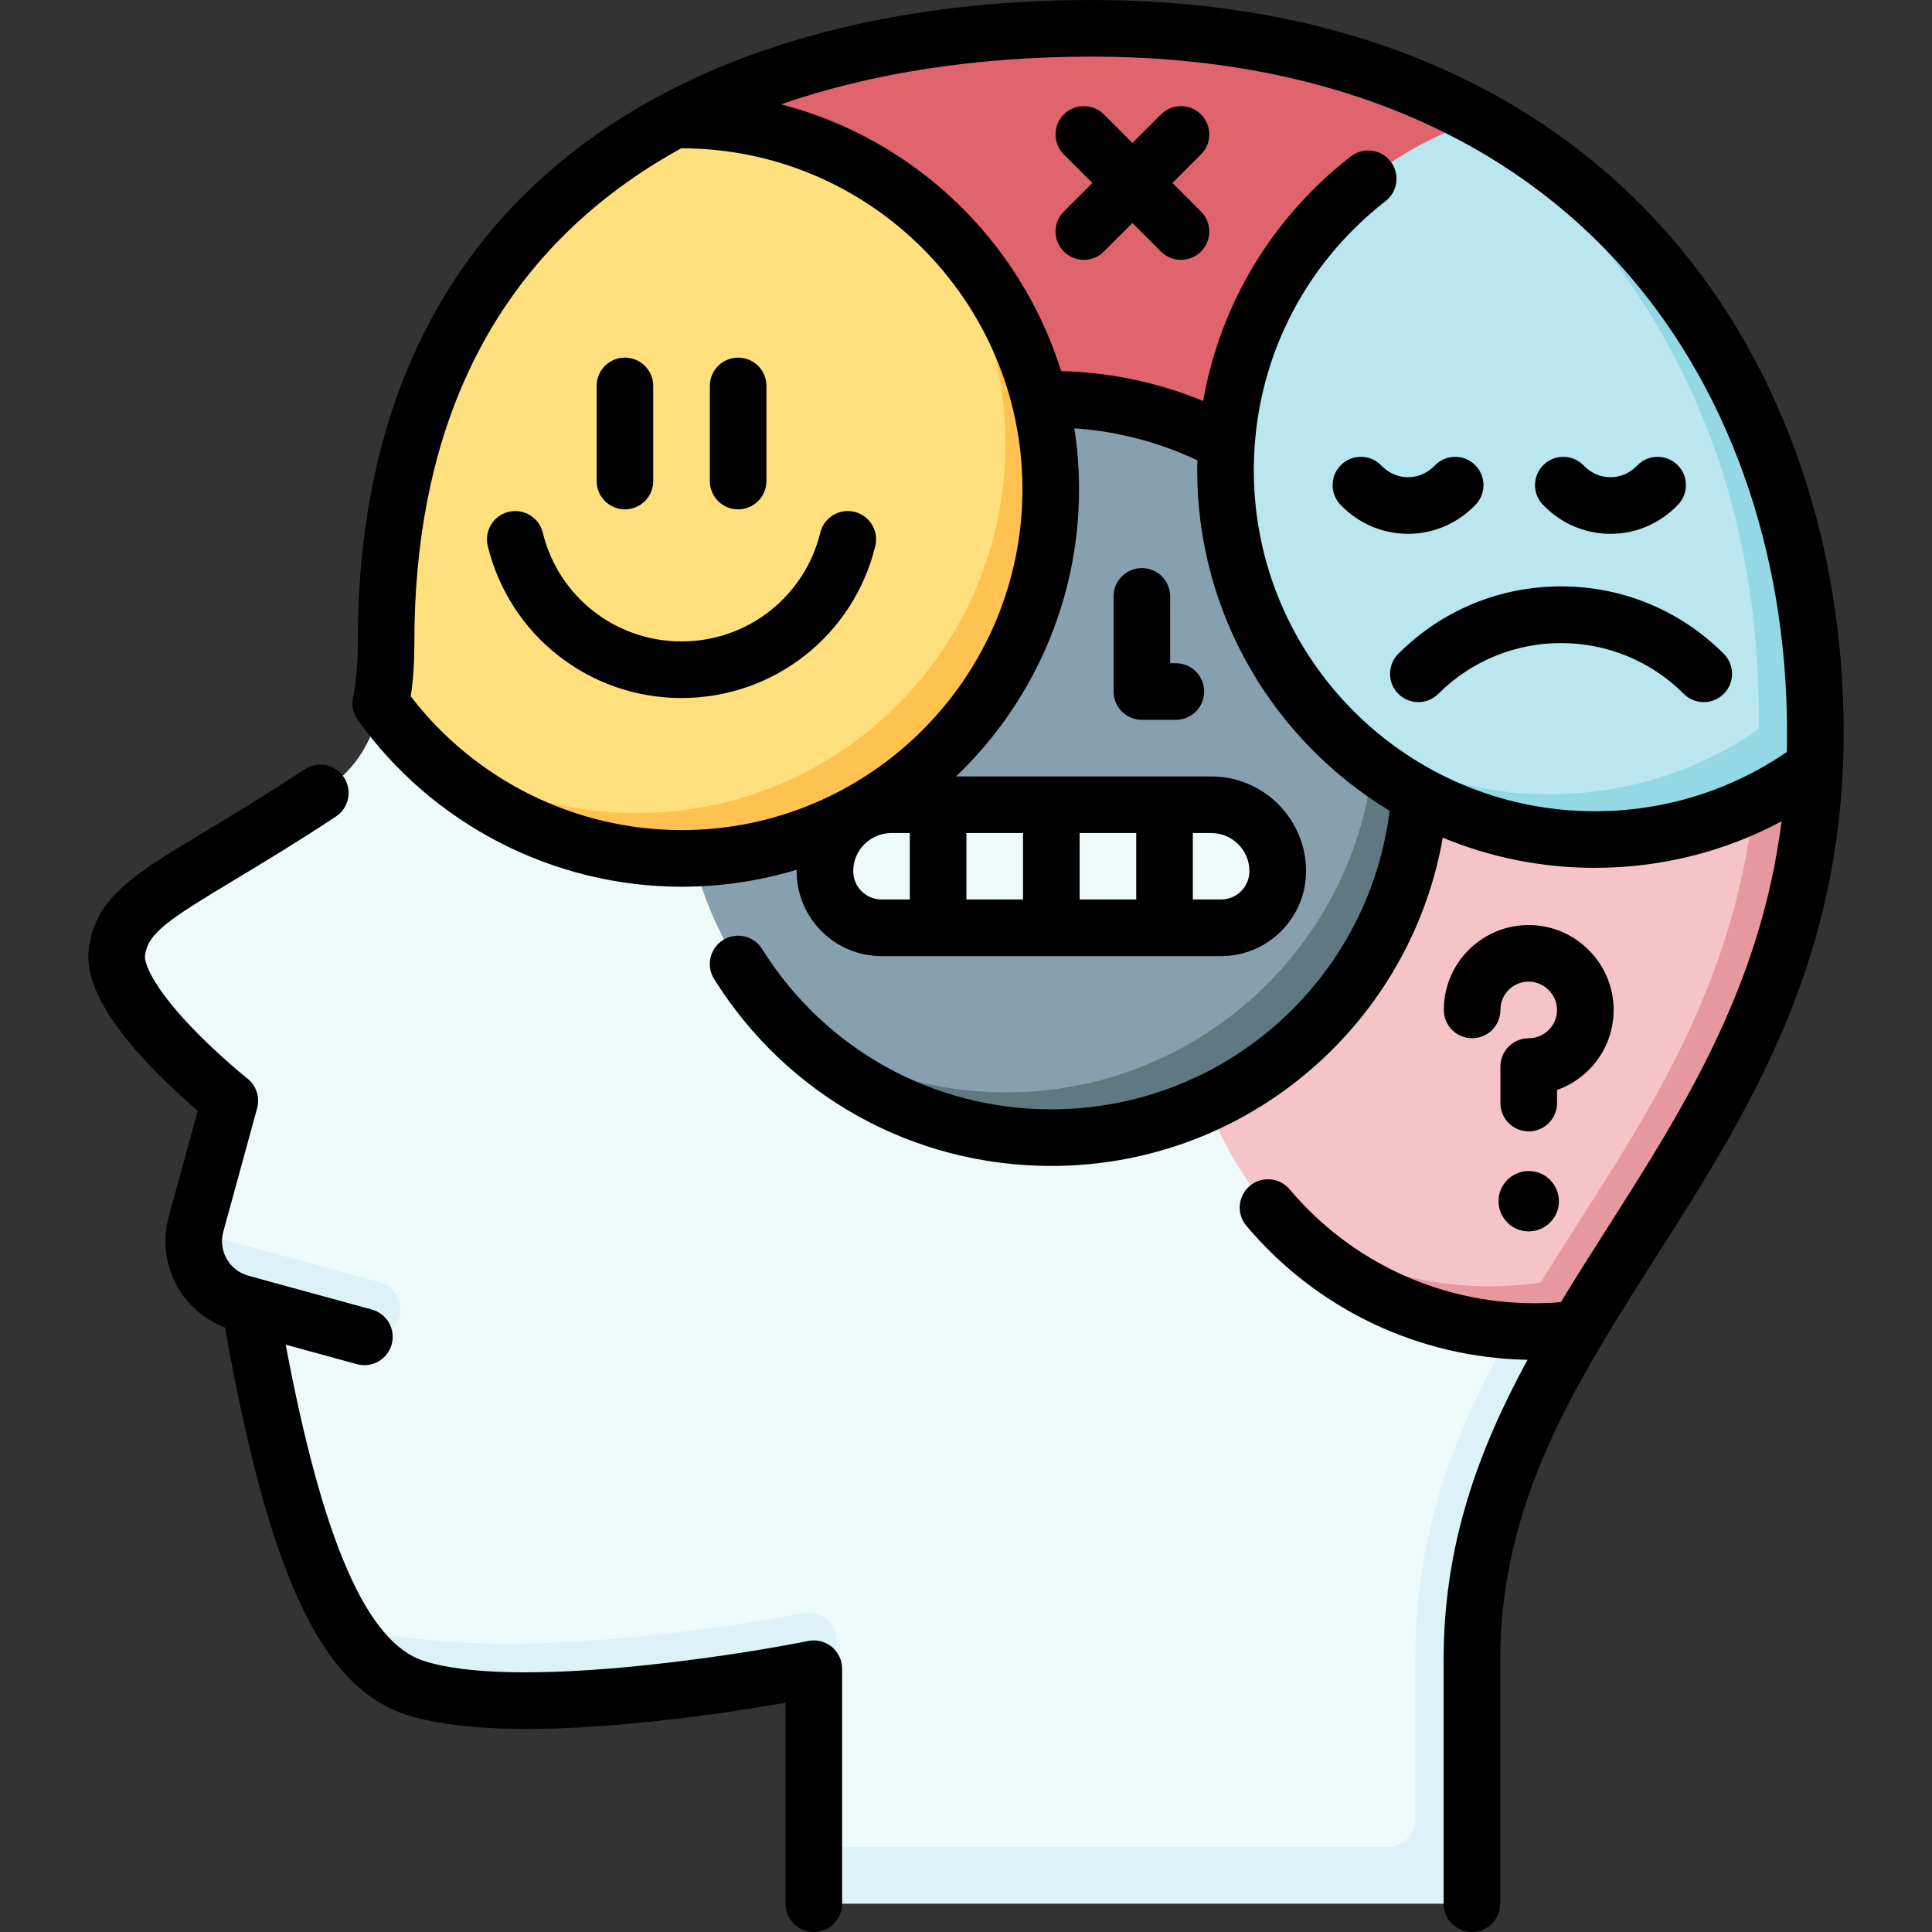
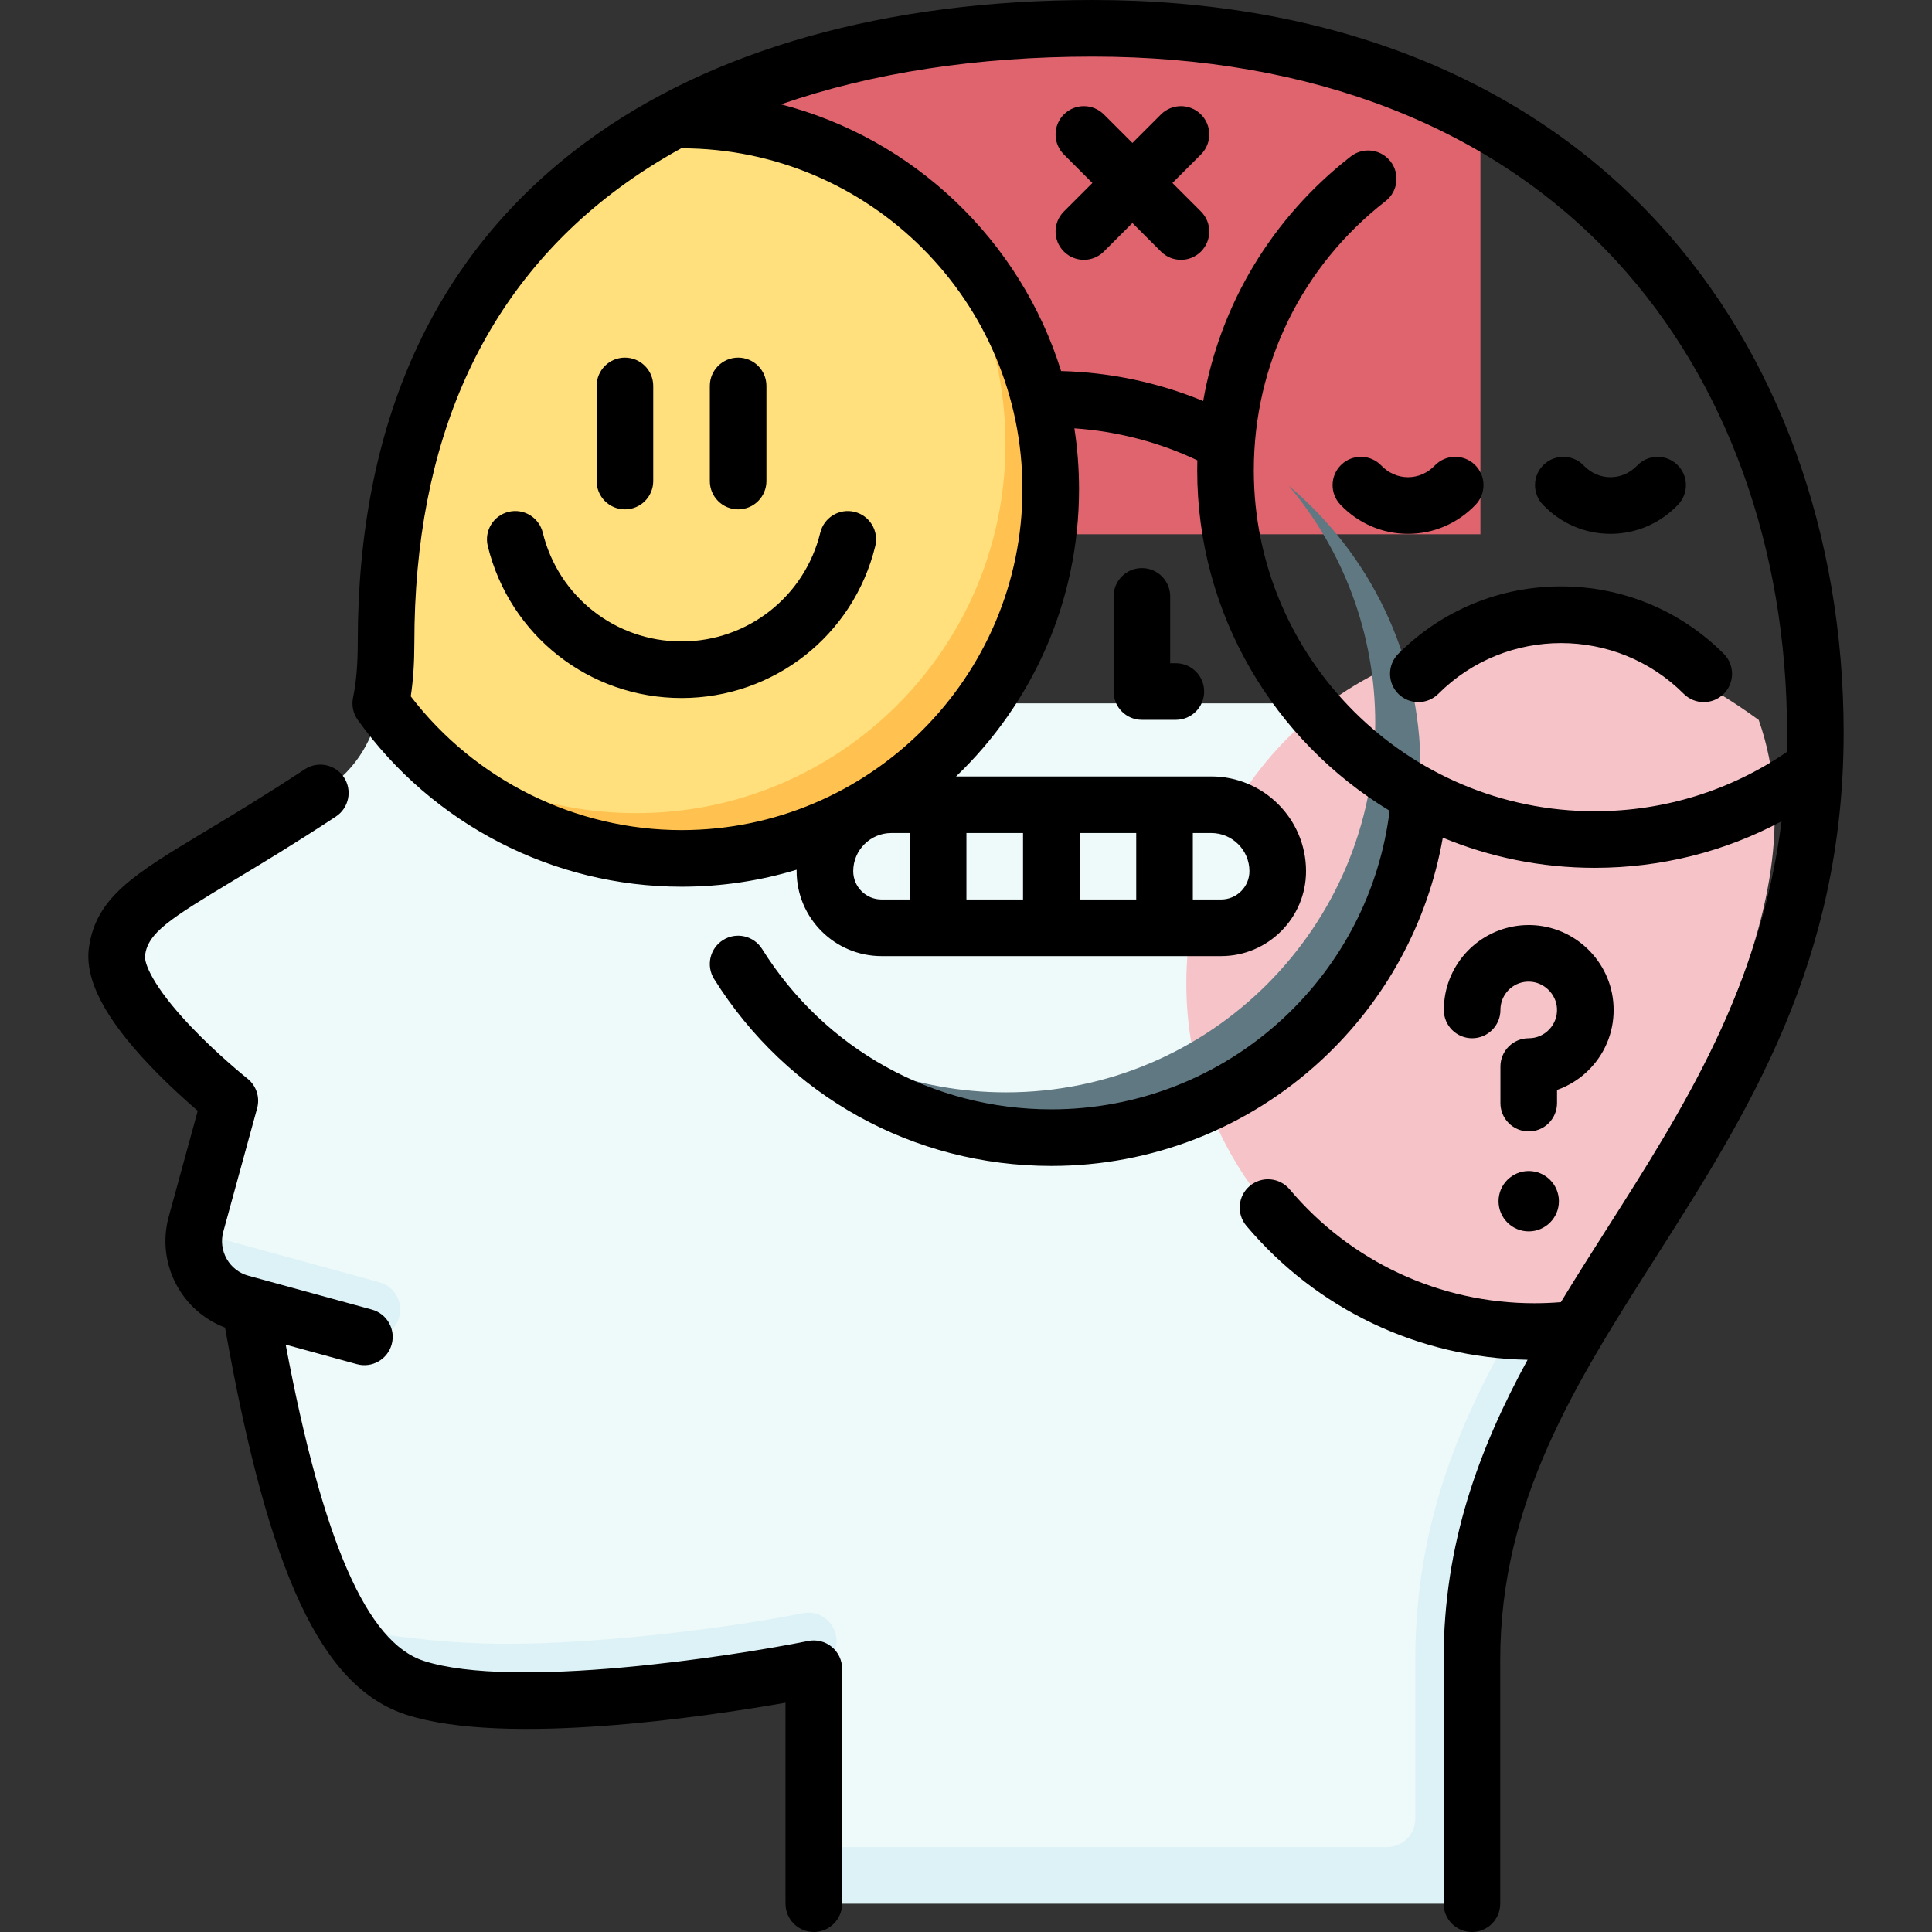
<svg xmlns="http://www.w3.org/2000/svg" id="Capa_1" enable-background="new 0 0 512 512" height="512" viewBox="0 0 512 512" width="512">
  <rect x="0" y="0" width="512" height="512" fill="#333333" stroke="none" />
  <g>
    <g>
      <path d="m178.579 31.826c31.871-17.031 70.812-24.326 110.978-24.326 40.976 0 75.166 8.874 102.771 24.087v110h-213.749z" fill="#df646e" />
      <path d="m100.909 186.4c-1.914 9.255-6.124 17.175-14.587 22.788-37.911 25.141-53.362 28.953-55.322 42.951-1.996 14.257 29.912 39.572 29.912 39.572l-8.966 32.722c-.179.653-.306 1.307-.405 1.961l14.692 19.58c7.534 44.026 15.925 70.505 25.515 85.51 11.729 7.561 27.946 10.745 43.918 10.745h80v47.271l166.407 7s0-19.694 0-49.623c0-40.832 14.706-81.489 36.084-122.644v-137.833z" fill="#eef9fa" />
      <path d="m418.158 324.233v27.923c-15.664 26.331-28.084 53.518-28.084 87.722v64.623h-174.407v-15h151.907c4.142 0 7.5-3.358 7.5-7.5v-42.123c0-40.832 15.215-70.908 33.204-100.012 3.227-5.224 6.545-10.416 9.88-15.633zm-196.619 109.163c-.818-4.061-4.772-6.69-8.833-5.872-20.555 4.14-54.296 8.113-78.255 8.113-15.972 0-30.87-1.934-42.702-4.153 5.649 8.84 11.714 13.7 18.265 15.814 30.926 9.978 105.654-5.068 105.654-5.068 4.059-.819 6.688-4.774 5.871-8.834zm-115.753-84.361c1.095-3.995-1.257-8.121-5.251-9.216l-48.994-13.426c-1.276 8.406 3.906 16.624 12.308 18.926l32.722 8.966c4.004 1.096 8.121-1.256 9.215-5.25z" fill="#dcf2f6" />
      <path d="m414.277 345.866c25.924-41.943 69.849-103.961 51.801-155.067-13.675-9.999-35.454-22.381-59.465-22.381-50.936 0-92.227 41.292-92.227 92.227 0 22.412 7.997 42.955 21.29 58.937 17.651 18.094 42.525 27.29 64.937 27.29 4.643 0 9.205-.344 13.664-1.006z" fill="#f6c4c8" />
-       <path d="m466.078 190.799c-.202 67.191-31.877 107.124-57.801 149.067-4.459.662-9.021 1.006-13.664 1.006-22.412 0-42.955-7.997-58.937-21.29 16.917 20.339 42.414 33.29 70.937 33.29 3.91 0 7.763-.244 11.545-.716 25.571-42.984 59.785-83.687 62.726-148.909 0 0-5.547-5.678-14.806-12.448z" fill="#e6989e" />
-       <path d="m370.453 197.645c0-23.963-7.964-47.964-28.921-68.92-17.011-14.301-38.957-22.921-62.92-22.921-54.036 0-97.84 43.805-97.84 97.84 0 23.963 8.619 45.909 22.92 62.92 19.478 19.478 44.957 28.921 68.92 28.921 54.037 0 97.841-43.804 97.841-97.84z" fill="#87a0af" />
      <path d="m341.533 128.726c14.301 17.011 22.921 38.957 22.921 62.92 0 54.036-43.805 97.84-97.84 97.84-23.963 0-45.909-8.62-62.92-22.921 17.948 21.348 44.847 34.921 74.92 34.921 54.036 0 97.84-43.805 97.84-97.84-.001-30.074-13.573-56.973-34.921-74.92z" fill="#607882" />
-       <path d="m474.065 198.265c.015-1.028.022-2.063.022-3.104 0-67.014-21.663-121.078-81.761-163.569-39.21 12.753-67.554 49.591-67.554 93.054 0 23.963 8.619 45.909 22.92 62.92 16.76 18.425 43.957 27.921 67.92 27.921 20.589-.002 42.692-6.361 58.453-17.222z" fill="#bae6ef" />
-       <path d="m392.331 31.589c-.002 0-.003.001-.005.002 46.959 39.831 73.761 91.555 73.761 158.569 0 1.041-.007 2.076-.022 3.104-15.761 10.861-34.864 17.221-55.452 17.221-23.963 0-45.909-8.62-62.92-22.921 17.948 21.348 44.847 34.921 74.92 34.921 21.833 0 41.993-7.154 58.271-19.242.134-2.978.203-6.007.203-9.09 0-66.772-28.897-129.573-88.756-162.564z" fill="#94d8e6" />
      <path d="m321.002 213.261c-4.832 0-79.946 0-84.779 0-9.726 0-17.611 7.885-17.611 17.611 0 8.284 6.716 15 15 15h90c8.284 0 15-6.716 15-15 .001-9.726-7.884-17.611-17.61-17.611z" fill="#eef9fa" />
      <path d="m272.453 123.645c0-23.963-8.684-48.683-28.921-68.92-17.011-14.301-38.957-22.921-62.92-22.921-.679 0-1.357.007-2.034.021-45.265 24.189-76.269 68.019-76.269 138.487 0 5.652-.364 11.066-1.402 16.088 1.515 2.125 3.12 4.18 4.796 6.174 19.317 19.317 44.951 28.911 68.908 28.911 54.038 0 97.842-43.804 97.842-97.84z" fill="#ffe07d" />
      <path d="m243.533 54.726c14.301 17.011 22.921 38.957 22.921 62.92 0 54.036-43.805 97.84-97.84 97.84-23.957 0-45.899-8.616-62.908-22.911 17.948 21.342 44.841 34.911 74.908 34.911 54.036 0 97.84-43.805 97.84-97.84-.001-30.074-13.573-56.973-34.921-74.92z" fill="#ffc250" />
    </g>
    <g>
      <path d="m390.073 512c-4.143 0-7.5-3.357-7.5-7.5v-64.622c0-30.853 9.378-55.872 22.249-79.521-28.82-.513-55.896-13.39-74.522-35.507-2.669-3.168-2.263-7.899.905-10.567 3.168-2.669 7.9-2.263 10.567.905 16.155 19.183 39.789 30.185 64.841 30.185 2.343 0 4.699-.097 7.035-.288 3.989-6.578 8.156-13.124 12.367-19.74 19.987-31.401 40.557-63.719 46.115-107.688-15.154 8.102-32.023 12.33-49.518 12.33-14.248 0-27.847-2.844-40.254-7.993-3.962 22.557-15.188 43.222-32.205 58.974-19.52 18.068-44.927 28.02-71.541 28.02-36.548 0-69.954-18.52-89.362-49.538-2.196-3.512-1.131-8.14 2.38-10.337 3.511-2.196 8.138-1.132 10.337 2.38 16.648 26.609 45.301 42.495 76.646 42.495 22.825 0 44.613-8.533 61.352-24.027 15.729-14.561 25.69-34.011 28.3-55.104-30.534-18.467-50.992-51.995-50.992-90.209 0-.888.011-1.775.032-2.658-10.181-4.824-21.283-7.709-32.585-8.476.812 5.261 1.233 10.649 1.233 16.134 0 29.896-12.519 56.924-32.59 76.115h67.639c13.847 0 25.111 11.265 25.111 25.111 0 12.406-10.094 22.5-22.5 22.5h-90c-12.406 0-22.5-10.094-22.5-22.5 0-.13.001-.259.003-.389-9.66 2.928-19.899 4.502-30.503 4.502-33.977 0-66.056-16.534-85.812-44.229-1.287-1.804-1.661-3.983-1.215-5.989.823-4.029 1.224-8.76 1.224-14.455 0-58.284 20.255-102.851 60.202-132.463 33.404-24.763 79.929-37.851 134.546-37.851 62.569 0 114.43 20.46 149.977 59.167 31.632 34.444 49.053 82.384 49.053 134.986 0 60.822-25.376 100.69-49.917 139.245-21.135 33.204-41.097 64.566-41.097 106.479v64.623c-.001 4.143-3.358 7.5-7.501 7.5zm-73.96-273.628h7.5c4.136 0 7.5-3.364 7.5-7.5 0-5.575-4.536-10.111-10.111-10.111h-4.889zm-30 0h15v-17.611h-15zm-30 0h15v-17.611h-15zm-19.889-17.611c-5.575 0-10.11 4.536-10.11 10.111 0 4.136 3.364 7.5 7.5 7.5h7.5v-17.611zm-127.367-36.222c17.058 22.253 43.65 35.446 71.757 35.446 49.813 0 90.34-40.526 90.34-90.34s-40.526-90.341-90.34-90.341c-.029 0-.058 0-.087 0-5.869 3.224-11.404 6.758-16.582 10.596-35.92 26.627-54.134 67.14-54.134 120.412 0 5.318-.314 10.007-.954 14.227zm253.722-144.66c2.234 0 4.445.994 5.924 2.895 2.544 3.27 1.956 7.981-1.313 10.524-22.19 17.265-34.917 43.271-34.917 71.348 0 49.813 40.526 90.34 90.341 90.34 18.343 0 35.88-5.418 50.906-15.696.045-1.695.067-3.406.067-5.136 0-48.835-16.018-93.171-45.101-124.841-32.63-35.532-80.67-54.313-138.928-54.313-30.695 0-58.554 4.307-82.579 12.645 35.274 9.123 63.438 36.111 74.226 70.692 12.94.319 25.754 3.031 37.653 7.938 4.46-25.537 18.174-48.519 39.121-64.815 1.369-1.065 2.991-1.581 4.6-1.581zm-146.912 472.121c-4.143 0-7.5-3.357-7.5-7.5v-53.254c-21.239 3.713-74.326 11.621-100.457 3.188-22.458-7.245-36.453-37.04-48.07-102.606-11.662-4.422-18.288-17.111-14.927-29.379l7.691-28.068c-3.186-2.738-7.93-7.008-12.626-11.937-12.082-12.682-17.383-22.935-16.205-31.346 1.869-13.351 12.084-19.493 30.629-30.646 7.12-4.281 15.98-9.609 26.558-16.578 3.457-2.279 8.11-1.322 10.389 2.137s1.322 8.11-2.137 10.389c-10.834 7.139-19.842 12.556-27.079 16.907-17.189 10.338-22.667 13.893-23.504 19.871-.275 1.966 1.965 8.14 12.105 18.81 7.28 7.659 14.965 13.787 15.041 13.848 2.352 1.868 3.364 4.96 2.57 7.856l-8.966 32.722c-.671 2.447-.349 5.009.908 7.213 1.256 2.205 3.296 3.788 5.743 4.459l32.722 8.967c3.994 1.095 6.346 5.221 5.251 9.216-1.096 3.994-5.217 6.345-9.216 5.251l-18.874-5.172c9.83 52.235 21.53 78.949 36.602 83.812 23.843 7.693 81.62-1.204 101.871-5.283 2.2-.443 4.491.124 6.231 1.55 1.74 1.424 2.749 3.554 2.749 5.803v62.27c.001 4.143-3.356 7.5-7.499 7.5zm189.46-185.67c-4.411 0-8-3.589-8-8s3.589-8 8-8 8 3.589 8 8-3.589 8-8 8zm0-26.5c-4.143 0-7.5-3.357-7.5-7.5v-9.685c0-4.143 3.357-7.5 7.5-7.5 2.075 0 4.007-.831 5.438-2.34 1.431-1.507 2.159-3.484 2.051-5.569-.198-3.832-3.487-7.012-7.331-7.09-3.814-.109-7.062 2.693-7.586 6.443-.048.345-.072.703-.072 1.056 0 4.143-3.357 7.5-7.5 7.5s-7.5-3.357-7.5-7.5c0-1.038.072-2.088.215-3.121 1.554-11.126 11.092-19.379 22.286-19.379.153 0 .306.001.46.005 11.733.236 21.401 9.596 22.009 21.309.323 6.233-1.861 12.155-6.153 16.675-2.458 2.59-5.497 4.538-8.816 5.715v3.481c-.001 4.143-3.358 7.5-7.501 7.5zm-93.514-109.069h-9c-4.143 0-7.5-3.357-7.5-7.5v-25.213c0-4.143 3.357-7.5 7.5-7.5s7.5 3.357 7.5 7.5v17.713h1.5c4.143 0 7.5 3.357 7.5 7.5s-3.357 7.5-7.5 7.5zm139.9-4.696c-1.919 0-3.839-.732-5.304-2.196-17.93-17.93-47.103-17.93-65.032 0-2.931 2.929-7.679 2.927-10.607 0-2.929-2.93-2.929-7.678 0-10.607 11.52-11.519 26.834-17.862 43.124-17.862 16.289 0 31.604 6.344 43.123 17.862 2.929 2.93 2.929 7.678 0 10.607-1.465 1.464-3.385 2.196-5.304 2.196zm-270.9-1.08c-24.432 0-45.546-16.561-51.347-40.272-.984-4.023 1.479-8.083 5.503-9.067 4.024-.985 8.083 1.479 9.067 5.503 4.153 16.979 19.276 28.837 36.776 28.837 17.499 0 32.622-11.858 36.775-28.837.984-4.023 5.044-6.485 9.067-5.503 4.023.984 6.487 5.044 5.503 9.067-5.799 23.712-26.912 40.272-51.344 40.272zm246.177-43.516c-.001 0-.001 0 0 0-6.785-.001-13.146-2.74-17.911-7.716-2.865-2.991-2.763-7.738.229-10.604 2.99-2.865 7.738-2.764 10.604.229 1.909 1.993 4.423 3.091 7.078 3.091 2.656 0 5.171-1.098 7.08-3.092 2.863-2.991 7.611-3.094 10.604-.228 2.991 2.865 3.093 7.613.228 10.604-4.766 4.976-11.128 7.716-17.912 7.716zm-53.645 0c-.001 0-.001 0 0 0-6.785-.001-13.146-2.74-17.911-7.716-2.865-2.991-2.763-7.738.229-10.604 2.99-2.865 7.739-2.764 10.604.229 1.909 1.993 4.423 3.091 7.078 3.091 2.656 0 5.171-1.098 7.08-3.092 2.863-2.991 7.611-3.094 10.604-.228 2.991 2.865 3.093 7.613.228 10.604-4.767 4.976-11.128 7.716-17.912 7.716zm-177.532-6.484c-4.143 0-7.5-3.357-7.5-7.5v-25.213c0-4.143 3.357-7.5 7.5-7.5s7.5 3.357 7.5 7.5v25.213c0 4.143-3.357 7.5-7.5 7.5zm-30 0c-4.143 0-7.5-3.357-7.5-7.5v-25.213c0-4.143 3.357-7.5 7.5-7.5s7.5 3.357 7.5 7.5v25.213c0 4.143-3.357 7.5-7.5 7.5zm147.354-66.129c-1.92 0-3.839-.732-5.304-2.196l-7.561-7.562-7.561 7.562c-2.93 2.928-7.678 2.928-10.607 0-2.929-2.93-2.929-7.678 0-10.607l7.562-7.561-7.562-7.561c-2.929-2.93-2.929-7.678 0-10.607 2.93-2.928 7.678-2.928 10.607 0l7.561 7.562 7.561-7.562c2.928-2.928 7.676-2.929 10.607 0 2.929 2.93 2.929 7.678 0 10.607l-7.562 7.561 7.562 7.561c2.929 2.93 2.929 7.678 0 10.607-1.464 1.464-3.384 2.196-5.303 2.196z" />
    </g>
  </g>
</svg>